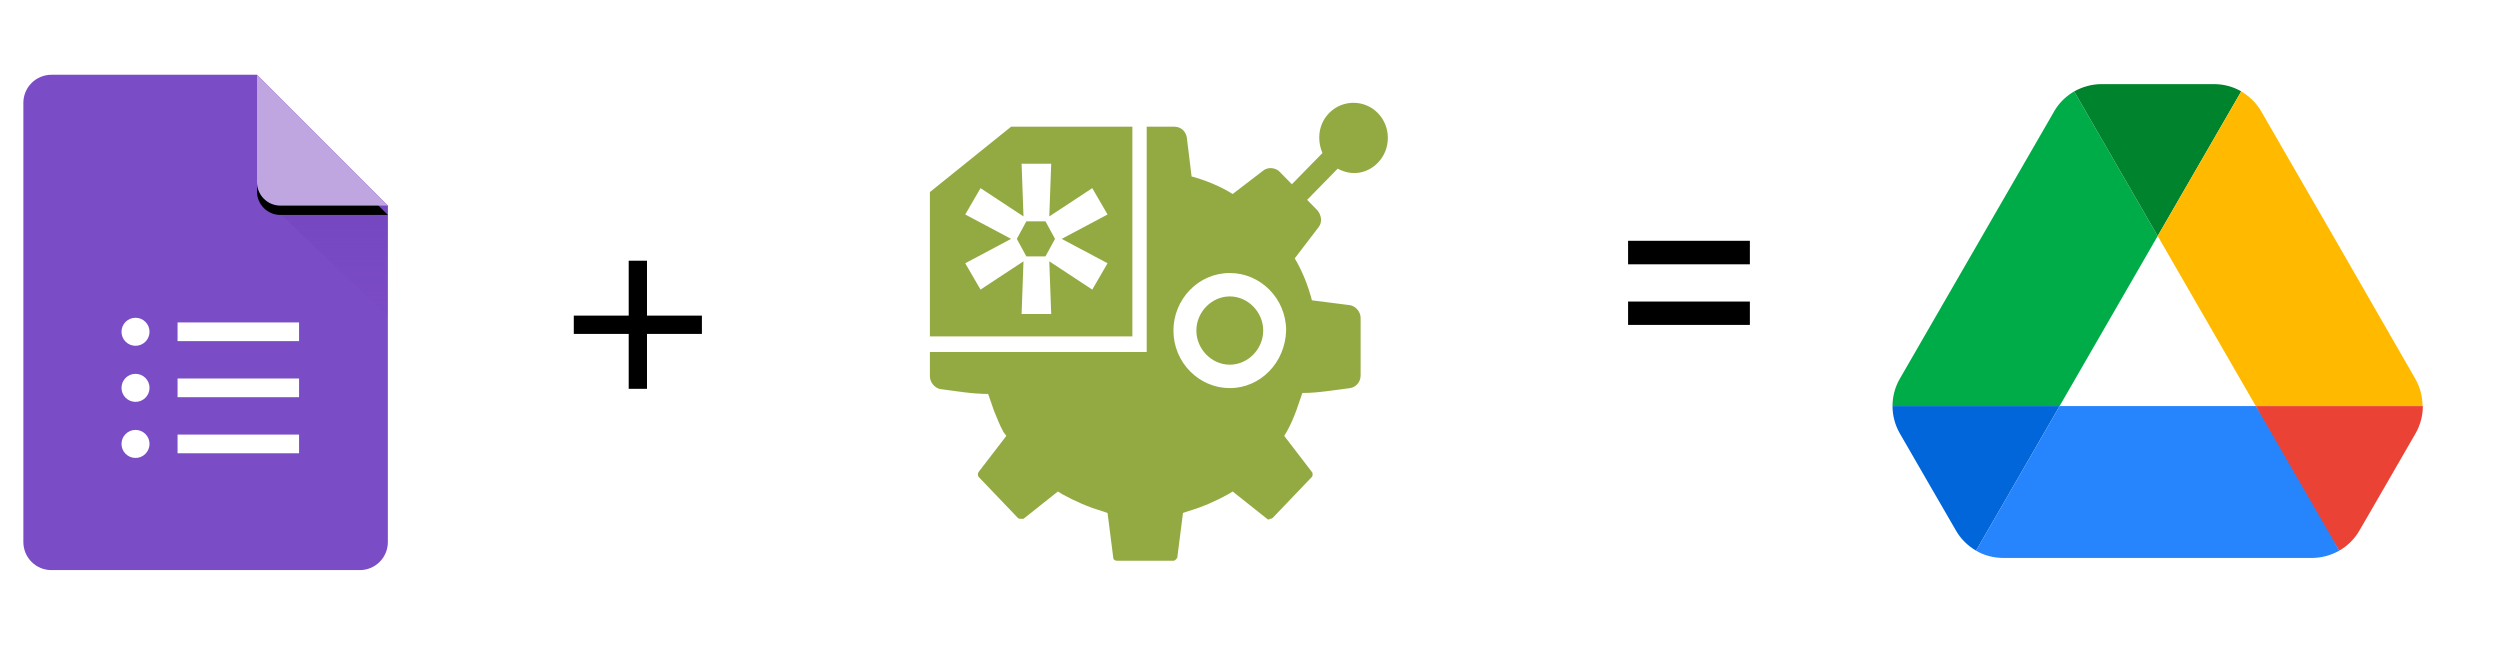
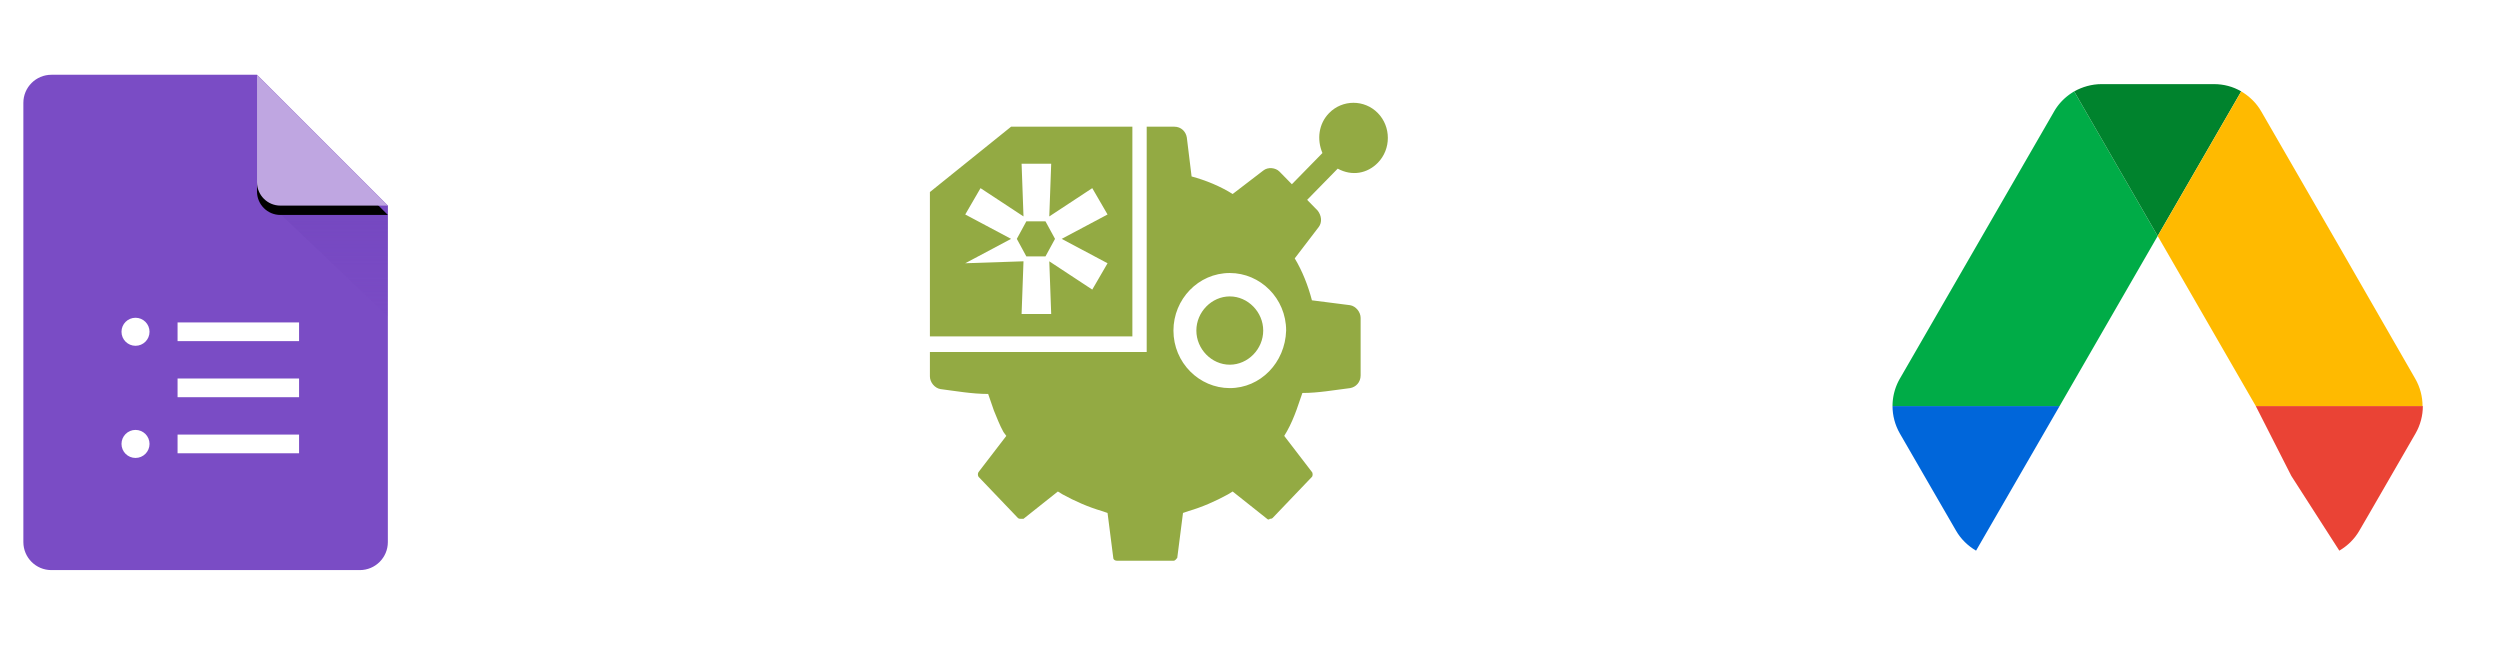
<svg xmlns="http://www.w3.org/2000/svg" xmlns:xlink="http://www.w3.org/1999/xlink" width="535" height="138" viewBox="0 0 535 138">
  <defs>
    <linearGradient id="a" x1="33.039%" x2="33.039%" y1="100%" y2="0%">
      <stop stop-color="#6E42B9" stop-opacity=".499" offset="0%" />
      <stop stop-color="#7646C2" stop-opacity=".144" offset="100%" />
    </linearGradient>
    <path id="c" d="M50,0 L78,28 L55.006,28 C52.241,28 50,25.756 50,22.994 L50,0 Z" />
    <filter id="b" width="150%" height="150%" x="-25%" y="-17.9%" filterUnits="objectBoundingBox">
      <feOffset dy="2" in="SourceAlpha" result="shadowOffsetOuter1" />
      <feGaussianBlur stdDeviation="2" in="shadowOffsetOuter1" result="shadowBlurOuter1" />
      <feColorMatrix values="0 0 0 0 0 0 0 0 0 0 0 0 0 0 0 0 0 0 0.24 0" in="shadowBlurOuter1" />
    </filter>
  </defs>
  <g fill="none" fill-rule="evenodd">
    <g transform="translate(5 16)">
      <path fill="#7A4CC5" d="M0,6.003 C0,2.688 2.688,0 6.006,0 L50,0 L78,28 L78,100.009 C78,103.318 75.315,106 72.009,106 L5.991,106 C2.682,106 0,103.313 0,99.997 L0,6.003 Z" />
      <polygon fill="url(#a)" points="51 26 78 51.721 51 49.721" transform="rotate(180 64.5 38.86)" />
      <use fill="black" filter="url(#b)" xlink:href="#c" />
      <use fill="#BFA6E1" xlink:href="#c" />
      <circle cx="24" cy="55" r="3" fill="#FFFFFF" />
-       <circle cx="24" cy="67" r="3" fill="#FFFFFF" />
      <circle cx="24" cy="79" r="3" fill="#FFFFFF" />
      <path stroke="#FFFFFF" stroke-width="4" d="M35 55L57 55M35 67L57 67M35 79L57 79" stroke-linecap="square" />
    </g>
    <g transform="translate(405 18),scale(1.3)" fill="none">
      <path d="m6.6 66.85 3.85 6.65c.8 1.4 1.95 2.5 3.3 3.3l13.75-23.8h-27.5c0 1.55.4 3.1 1.2 4.5z" fill="#0066da" />
      <path d="m43.65 25-13.75-23.8c-1.35.8-2.5 1.9-3.3 3.3l-25.4 44a9.06 9.06 0 0 0 -1.2 4.5h27.5z" fill="#00ac47" />
      <path d="m73.55 76.8c1.35-.8 2.5-1.9 3.3-3.3l1.6-2.75 7.65-13.25c.8-1.4 1.2-2.95 1.2-4.5h-27.502l5.852 11.5z" fill="#ea4335" />
      <path d="m43.65 25 13.75-23.8c-1.35-.8-2.9-1.2-4.5-1.2h-18.5c-1.6 0-3.15.45-4.5 1.2z" fill="#00832d" />
-       <path d="m59.8 53h-32.3l-13.75 23.8c1.35.8 2.9 1.2 4.5 1.2h50.8c1.6 0 3.15-.45 4.5-1.2z" fill="#2684fc" />
      <path d="m73.4 26.5-12.7-22c-.8-1.4-1.95-2.5-3.3-3.3l-13.75 23.8 16.15 28h27.45c0-1.55-.4-3.1-1.2-4.5z" fill="#ffba00" />
    </g>
-     <path fill="#000000" d="M374.472,56.562 L348.41,56.562 L348.41,51.531 L374.472,51.531 L374.472,56.562 Z M374.472,69.532 L348.41,69.532 L348.41,64.531 L374.472,64.531 L374.472,69.532 Z" />
-     <polygon fill="#000000" points="28.208 16.458 16.458 16.458 16.458 28.208 12.542 28.208 12.542 16.458 .792 16.458 .792 12.542 12.542 12.542 12.542 .792 16.458 .792 16.458 12.542 28.208 12.542" transform="translate(122 55)" />
    <polygon points="0 0 138 0 138 138 0 138" />
    <g fill="#93AA43" fill-rule="nonzero" transform="translate(199 22)">
-       <path d="M64.175,61.054 C57.635,61.054 52.117,55.627 52.117,48.739 C52.117,42.06 57.431,36.424 64.175,36.424 C70.715,36.424 76.234,41.851 76.234,48.739 C76.029,55.627 70.715,61.054 64.175,61.054 Z M95.854,12.837 C98.715,9.915 98.715,5.114 95.854,2.192 C92.993,-0.731 88.292,-0.731 85.431,2.192 C83.182,4.488 82.774,7.827 84,10.75 L77.46,17.429 L74.803,14.716 C73.985,13.881 72.35,13.672 71.328,14.507 L64.788,19.517 C62.131,17.847 59.066,16.594 56,15.759 L54.978,7.41 C54.774,6.158 53.752,5.114 52.321,5.114 L46.394,5.114 L46.394,13.046 L46.394,53.331 L0,53.331 L0,58.55 C0,59.802 1.022,61.054 2.248,61.263 C5.518,61.681 8.993,62.307 12.467,62.307 C12.467,62.307 13.693,65.855 13.693,65.855 C14.307,67.316 14.92,68.986 15.737,70.447 L16.35,71.282 L10.423,79.005 C10.219,79.214 10.219,79.84 10.423,80.049 L18.803,88.816 C19.007,89.024 19.212,89.024 19.416,89.024 C19.62,89.024 19.825,89.024 20.029,89.024 L27.387,83.18 L28.409,83.806 C31.066,85.267 33.927,86.52 36.788,87.355 L38.015,87.772 L39.241,97.374 C39.241,97.791 39.65,98 40.058,98 L40.263,98 L51.912,98 L52.117,98 C52.526,98 52.73,97.583 52.934,97.374 L54.161,87.772 L55.387,87.355 C58.248,86.52 61.109,85.267 63.766,83.806 L64.788,83.18 L72.146,89.024 C72.35,89.233 72.555,89.233 72.759,89.024 C72.964,89.024 73.168,89.024 73.372,88.816 L81.752,80.049 C81.956,79.84 81.956,79.214 81.752,79.005 L75.825,71.282 L76.438,70.239 C77.255,68.777 77.869,67.316 78.482,65.646 L79.708,62.098 C83.182,62.098 86.453,61.472 89.927,61.054 C91.153,60.846 92.175,59.802 92.175,58.341 L92.175,46.026 C92.175,44.773 91.153,43.521 89.927,43.312 L81.752,42.268 C80.934,39.137 79.708,36.006 78.073,33.293 L83.182,26.613 C84,25.57 83.796,24.109 82.978,23.065 L80.73,20.769 L87.27,14.089 C90.336,15.759 93.606,15.133 95.854,12.837 Z M64.175,41.433 C60.292,41.433 57.022,44.773 57.022,48.739 C57.022,52.705 60.292,56.045 64.175,56.045 C68.058,56.045 71.328,52.705 71.328,48.739 C71.328,44.773 68.058,41.433 64.175,41.433 Z M28.204,29.118 L38.015,23.9 L34.745,18.264 L25.547,24.317 L25.956,13.046 L19.62,13.046 L20.029,24.317 L10.832,18.264 L7.562,23.9 L17.372,29.118 L7.562,34.337 L10.832,39.972 L20.029,33.919 L19.62,45.191 L25.956,45.191 L25.547,33.919 L34.745,39.972 L38.015,34.337 L28.204,29.118 Z M43.328,49.991 L0,49.991 L0,19.099 L17.372,5.114 L43.328,5.114 L43.328,49.991 Z M24.73,25.361 L26.774,29.118 L24.73,32.875 L20.642,32.875 L18.599,29.118 L20.642,25.361 L24.73,25.361 Z" />
+       <path d="M64.175,61.054 C57.635,61.054 52.117,55.627 52.117,48.739 C52.117,42.06 57.431,36.424 64.175,36.424 C70.715,36.424 76.234,41.851 76.234,48.739 C76.029,55.627 70.715,61.054 64.175,61.054 Z M95.854,12.837 C98.715,9.915 98.715,5.114 95.854,2.192 C92.993,-0.731 88.292,-0.731 85.431,2.192 C83.182,4.488 82.774,7.827 84,10.75 L77.46,17.429 L74.803,14.716 C73.985,13.881 72.35,13.672 71.328,14.507 L64.788,19.517 C62.131,17.847 59.066,16.594 56,15.759 L54.978,7.41 C54.774,6.158 53.752,5.114 52.321,5.114 L46.394,5.114 L46.394,13.046 L46.394,53.331 L0,53.331 L0,58.55 C0,59.802 1.022,61.054 2.248,61.263 C5.518,61.681 8.993,62.307 12.467,62.307 C12.467,62.307 13.693,65.855 13.693,65.855 C14.307,67.316 14.92,68.986 15.737,70.447 L16.35,71.282 L10.423,79.005 C10.219,79.214 10.219,79.84 10.423,80.049 L18.803,88.816 C19.007,89.024 19.212,89.024 19.416,89.024 C19.62,89.024 19.825,89.024 20.029,89.024 L27.387,83.18 L28.409,83.806 C31.066,85.267 33.927,86.52 36.788,87.355 L38.015,87.772 L39.241,97.374 C39.241,97.791 39.65,98 40.058,98 L40.263,98 L51.912,98 L52.117,98 C52.526,98 52.73,97.583 52.934,97.374 L54.161,87.772 L55.387,87.355 C58.248,86.52 61.109,85.267 63.766,83.806 L64.788,83.18 L72.146,89.024 C72.35,89.233 72.555,89.233 72.759,89.024 C72.964,89.024 73.168,89.024 73.372,88.816 L81.752,80.049 C81.956,79.84 81.956,79.214 81.752,79.005 L75.825,71.282 L76.438,70.239 C77.255,68.777 77.869,67.316 78.482,65.646 L79.708,62.098 C83.182,62.098 86.453,61.472 89.927,61.054 C91.153,60.846 92.175,59.802 92.175,58.341 L92.175,46.026 C92.175,44.773 91.153,43.521 89.927,43.312 L81.752,42.268 C80.934,39.137 79.708,36.006 78.073,33.293 L83.182,26.613 C84,25.57 83.796,24.109 82.978,23.065 L80.73,20.769 L87.27,14.089 C90.336,15.759 93.606,15.133 95.854,12.837 Z M64.175,41.433 C60.292,41.433 57.022,44.773 57.022,48.739 C57.022,52.705 60.292,56.045 64.175,56.045 C68.058,56.045 71.328,52.705 71.328,48.739 C71.328,44.773 68.058,41.433 64.175,41.433 Z M28.204,29.118 L38.015,23.9 L34.745,18.264 L25.547,24.317 L25.956,13.046 L19.62,13.046 L20.029,24.317 L10.832,18.264 L7.562,23.9 L17.372,29.118 L7.562,34.337 L20.029,33.919 L19.62,45.191 L25.956,45.191 L25.547,33.919 L34.745,39.972 L38.015,34.337 L28.204,29.118 Z M43.328,49.991 L0,49.991 L0,19.099 L17.372,5.114 L43.328,5.114 L43.328,49.991 Z M24.73,25.361 L26.774,29.118 L24.73,32.875 L20.642,32.875 L18.599,29.118 L20.642,25.361 L24.73,25.361 Z" />
    </g>
  </g>
</svg>